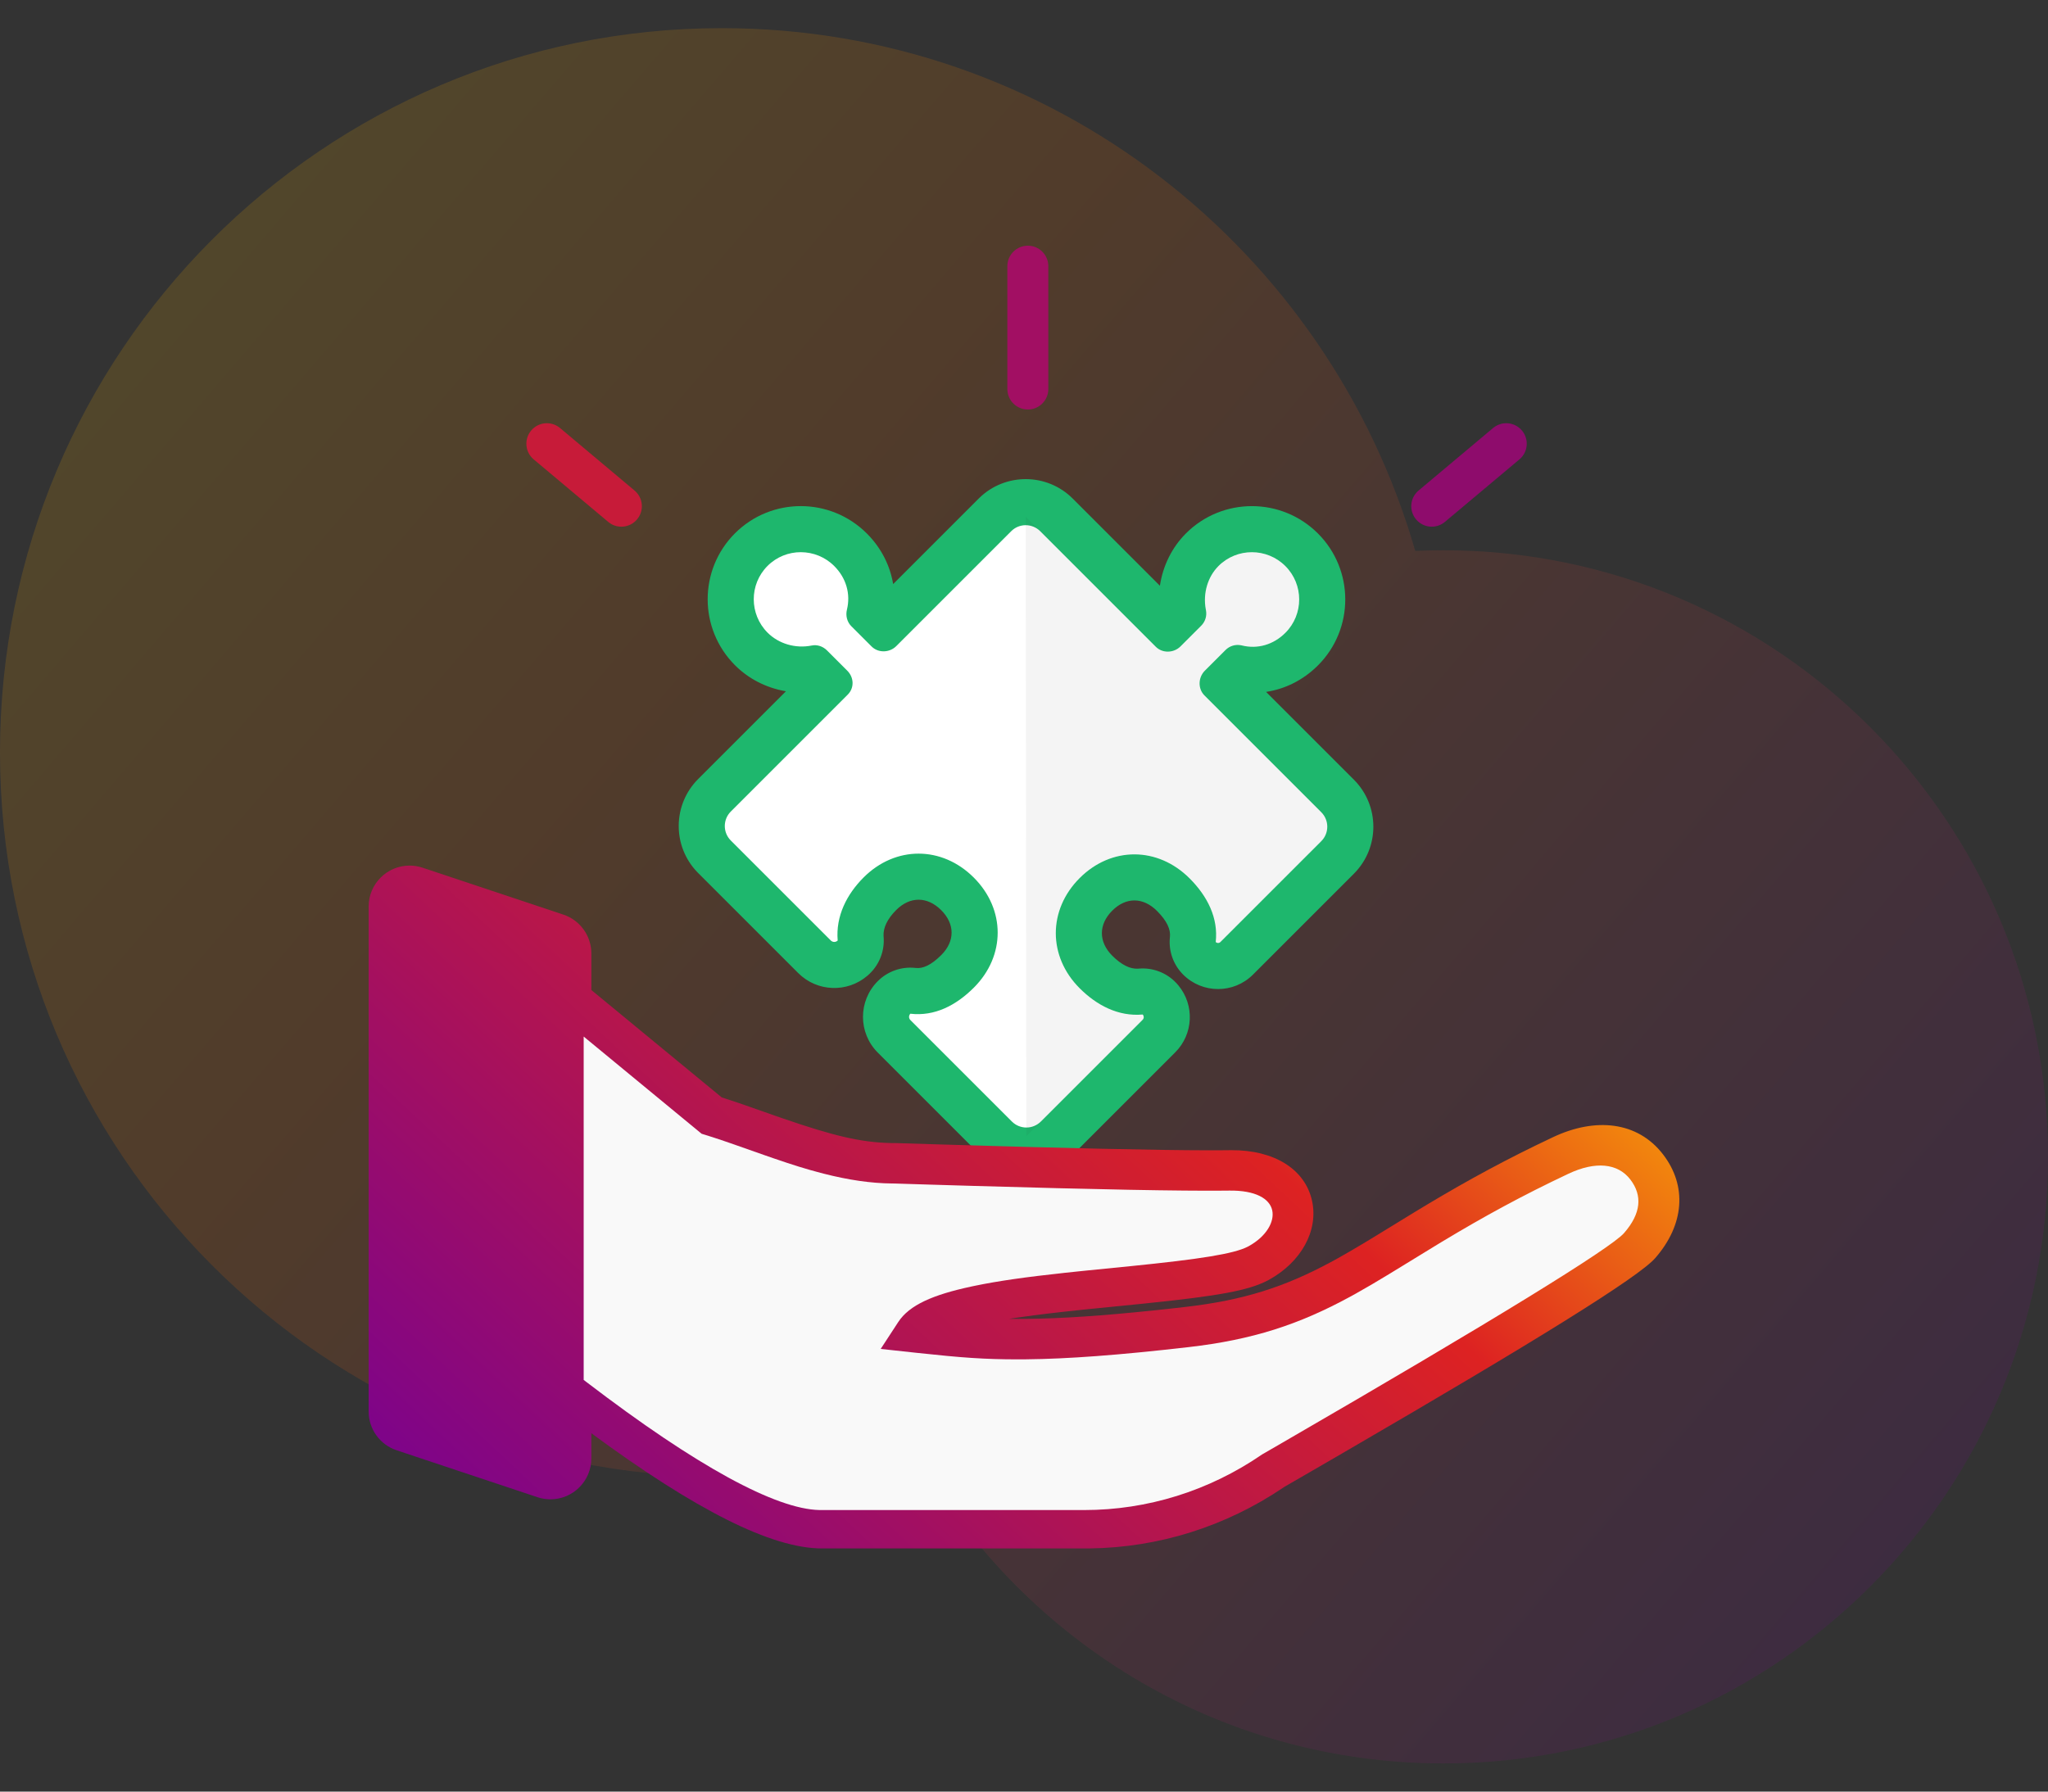
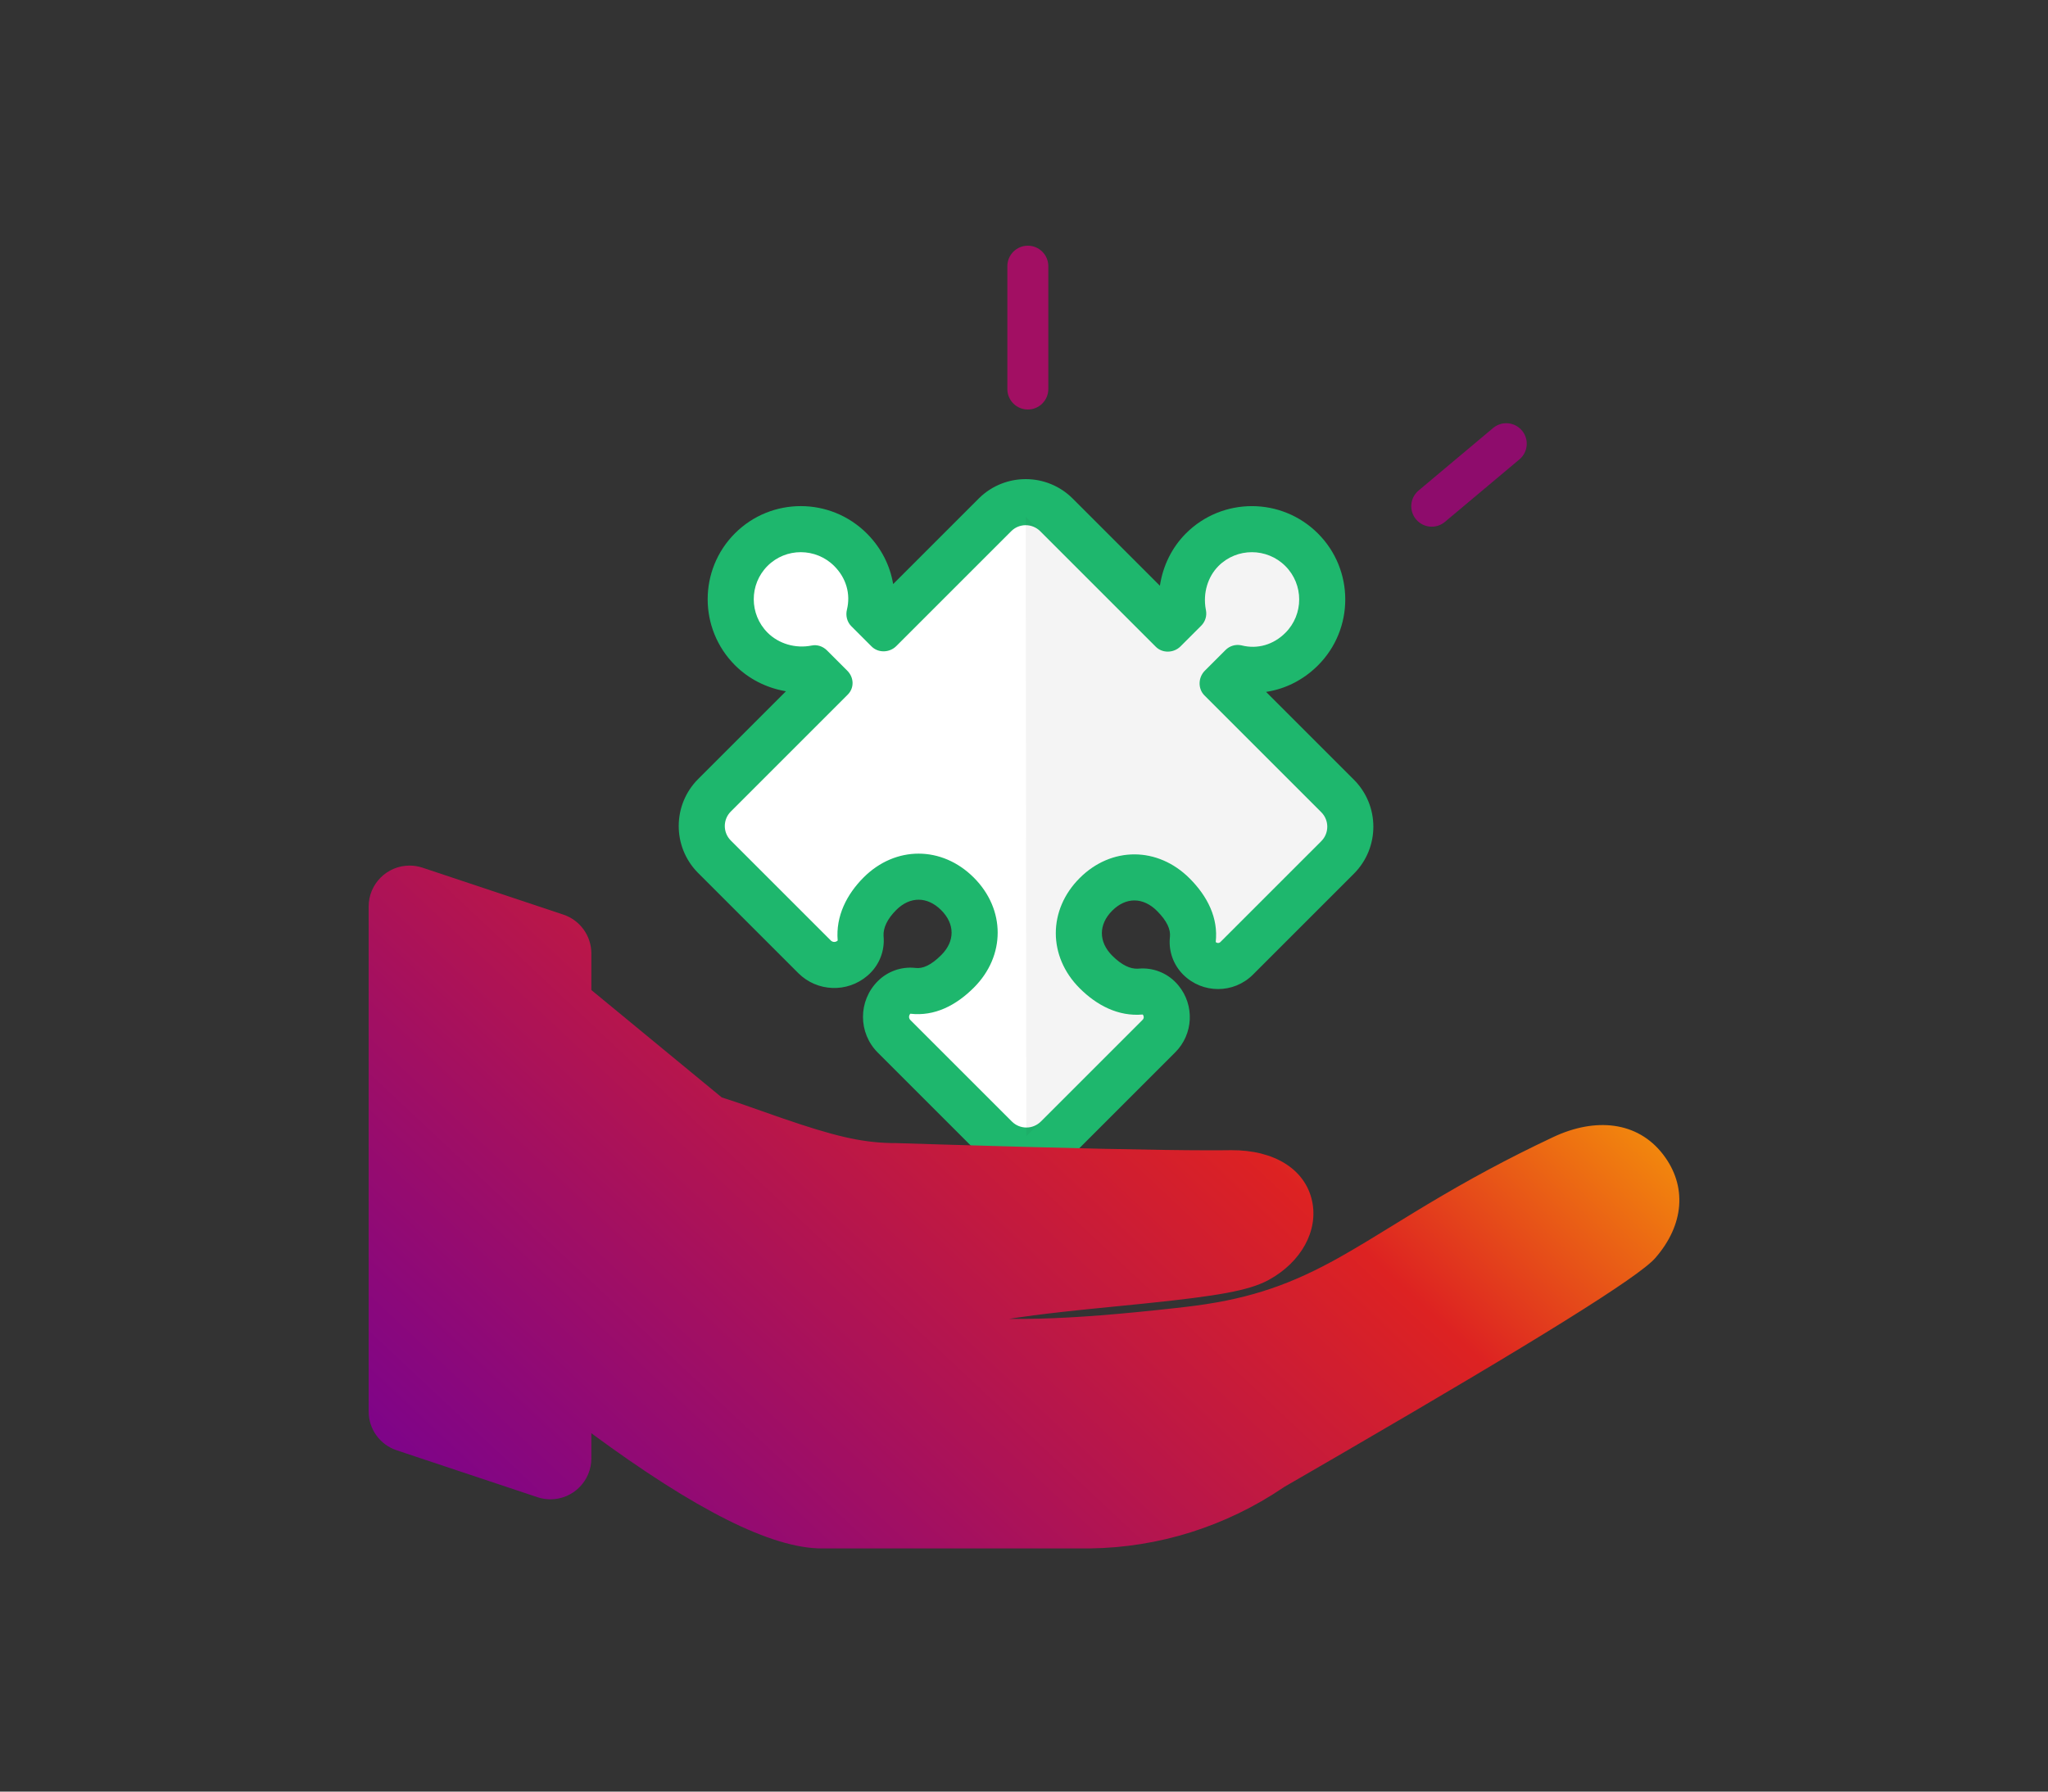
<svg xmlns="http://www.w3.org/2000/svg" width="800px" height="700px" viewBox="0 0 800 700" version="1.1">
  <rect x="0" y="0" width="800" height="700" fill="#333333" stroke="none" />
  <title>pricing</title>
  <desc>Created with Sketch.</desc>
  <defs>
    <linearGradient x1="0%" y1="14.087%" x2="100%" y2="85.913%" id="linearGradient-1">
      <stop stop-color="#FFC500" offset="0%" />
      <stop stop-color="#FB6E00" offset="32.988%" />
      <stop stop-color="#720096" offset="100%" />
    </linearGradient>
    <linearGradient x1="113.87%" y1="34.754%" x2="-2.688%" y2="99.227%" id="linearGradient-2">
      <stop stop-color="#FFC500" offset="0%" />
      <stop stop-color="#DD2222" offset="32.988%" />
      <stop stop-color="#720096" offset="100%" />
    </linearGradient>
  </defs>
  <g id="pricing" stroke="none" stroke-width="1" fill="none" fill-rule="evenodd">
-     <path d="M281.943,11 C410.432,11 518.846,97.273 552.827,215.256 C556.486,215.086 560.176,215 563.885,215 C694.288,215 800,321.109 800,452 C800,582.891 694.288,689 563.885,689 C474.97,689 397.534,639.668 357.261,566.784 C333.29,573.444 308.03,577 281.943,577 C126.23,577 0,450.297 0,294 C0,137.703 126.23,11 281.943,11 Z" id="Combined-Shape-Copy" fill-opacity="0.15" fill="url(#linearGradient-1)" />
    <g id="Group" transform="translate(144, 96)">
      <path d="M143.088,112.384 C157.31,98.162 180.389,98.218 194.611,112.44 L194.966,112.8 C200.252,118.226 203.636,124.897 204.85,131.994 L204.885,132.21 L238.279,98.816 L238.585,98.515 C248.761,88.664 264.996,88.764 275.048,98.816 L309.089,132.856 L309.148,132.468 C310.347,124.939 313.809,117.857 319.263,112.402 C333.489,98.177 356.597,98.214 370.827,112.444 C385.046,126.663 385.053,149.756 370.835,163.974 L370.475,164.329 C364.929,169.733 358.089,173.153 350.817,174.292 L350.563,174.329 L384.851,208.618 C395.004,218.771 395.004,235.234 384.851,245.387 L345.451,284.788 C337.916,292.322 325.701,292.322 318.167,284.788 C314.392,281.013 312.493,275.763 312.966,270.46 L313.006,270.062 C313.327,267.184 311.875,263.833 307.96,259.919 C302.519,254.477 295.817,254.455 290.469,259.803 C285.074,265.198 285.072,272.003 290.474,277.405 C294.14,281.071 297.516,282.637 300.492,282.476 L300.754,282.457 C306.231,281.969 311.624,284.012 315.401,287.989 L315.762,288.38 C315.955,288.592 316.143,288.809 316.325,289.03 C322.691,296.74 322.182,308.056 315.078,315.16 L275.312,354.926 C265.159,365.08 248.696,365.08 238.543,354.926 L198.887,315.27 C191.175,307.559 191.175,295.056 198.887,287.345 C202.687,283.545 207.98,281.647 213.317,282.154 L213.707,282.195 C216.494,282.521 219.731,281.106 223.689,277.148 C229.068,271.769 229.063,265.015 223.659,259.613 C218.231,254.184 211.461,254.174 206.087,259.549 C202.555,263.08 200.98,266.552 201.139,269.645 L201.159,269.925 C201.623,275.327 199.628,280.643 195.741,284.403 L195.345,284.776 C195.174,284.934 195.001,285.088 194.825,285.239 C186.946,291.987 175.175,291.559 167.812,284.195 L128.74,245.123 L128.438,244.816 C118.587,234.641 118.688,218.406 128.74,208.353 L163.01,174.082 L162.636,174.019 C155.311,172.719 148.45,169.259 143.121,163.93 C128.895,149.704 128.863,126.609 143.088,112.384 Z" id="Path" fill="#1EB76D" fill-rule="nonzero" />
      <path d="M155.816,125.112 C148.626,132.301 148.646,143.999 155.849,151.202 C160.168,155.521 166.714,157.487 173.05,156.217 C175.253,155.775 177.458,156.539 179.049,158.13 L186.984,166.065 C189.607,168.688 189.769,172.78 187.151,175.397 L141.468,221.081 C138.343,224.206 138.343,229.271 141.468,232.395 L180.54,271.467 C181.246,272.173 182.37,272.207 183.116,271.568 L183.225,271.467 C182.407,261.955 186.767,253.412 193.359,246.821 C205.771,234.408 223.939,234.436 236.386,246.883 C248.817,259.311 248.83,277.463 236.417,289.876 C229.435,296.858 221.037,301.176 211.615,300.073 C210.933,300.755 210.933,301.86 211.615,302.542 L251.271,342.198 C254.395,345.322 259.46,345.322 262.584,342.198 L302.35,302.432 C302.882,301.9 302.913,301.057 302.444,300.489 L302.35,300.386 C292.777,301.238 284.348,296.735 277.746,290.133 C265.306,277.693 265.326,259.49 277.741,247.075 C290.15,234.666 308.249,234.751 320.688,247.191 C327.688,254.19 331.942,262.681 330.895,272.06 C331.399,272.564 332.218,272.564 332.723,272.06 L372.123,232.659 C375.247,229.535 375.247,224.47 372.123,221.346 L326.483,175.706 C323.86,173.083 324.012,168.678 326.63,166.06 L334.745,157.945 C336.343,156.347 338.637,155.667 340.842,156.124 L341.096,156.182 C347.245,157.707 353.446,155.908 358.107,151.246 C365.294,144.06 365.29,132.363 358.099,125.172 C350.89,117.962 339.178,117.943 331.991,125.13 C327.763,129.358 325.868,135.786 326.998,141.99 L327.072,142.377 C327.519,144.581 326.833,146.859 325.246,148.447 L317.131,156.562 C314.513,159.179 310.108,159.331 307.485,156.708 L262.321,111.544 C259.196,108.42 254.131,108.42 251.007,111.544 L206.111,156.44 C203.493,159.058 199.088,159.21 196.465,156.587 L188.528,148.65 C186.865,146.987 186.269,144.498 186.83,142.217 C188.338,136.083 186.559,129.844 181.883,125.168 C174.681,117.965 162.998,117.929 155.816,125.112 Z" id="Path" fill="#FFFFFF" fill-rule="nonzero" />
      <path d="M302.45,300.496 L302.35,300.386 C292.777,301.238 284.348,296.735 277.746,290.133 C265.306,277.693 265.326,259.49 277.741,247.075 C290.15,234.666 308.249,234.751 320.688,247.191 C327.688,254.19 331.942,262.681 330.895,272.06 C331.399,272.564 332.218,272.564 332.723,272.06 L372.123,232.659 C375.247,229.535 375.247,224.47 372.123,221.346 L326.483,175.706 C323.86,173.083 324.012,168.678 326.63,166.06 L334.745,157.945 C336.341,156.349 338.63,155.669 340.832,156.122 L341.096,156.182 C347.245,157.707 353.446,155.908 358.107,151.246 C365.294,144.06 365.29,132.363 358.099,125.172 C350.89,117.962 339.178,117.943 331.991,125.13 C327.675,129.446 325.79,136.055 327.072,142.377 C327.519,144.581 326.833,146.859 325.246,148.447 L317.131,156.562 C314.513,159.179 310.108,159.331 307.485,156.708 L256.664,105.887 L256.927,347.855 L302.35,302.432 C302.88,301.902 302.913,301.064 302.45,300.496 L302.45,300.496 Z" id="Path" fill-opacity="0.05" fill="#231F20" />
      <path d="M16,242.199 C17.72,242.199 19.428,242.476 21.06,243.02 L76.06,261.353 C82.593,263.531 87,269.645 87,276.532 L87,290.827 L137.935,332.782 L139.668,333.334 L140.881,333.728 C141.493,333.928 142.116,334.135 142.766,334.353 L144.105,334.805 L147.265,335.892 L158.594,339.872 L161.598,340.915 C181.181,347.66 191.973,350.318 203.753,350.598 L204.196,350.608 L205.053,350.62 L206.017,350.624 L222.413,351.129 C272.648,352.649 307.92,353.418 328.157,353.437 L331.461,353.433 L334.624,353.413 L336.967,353.388 C353.811,353.311 365.834,360.853 368.529,373.217 C371.071,384.881 364.231,397.145 351.668,404.042 L351.204,404.292 C343.605,408.285 331.551,410.35 304.431,413.163 L299.968,413.62 L281.061,415.506 L278.115,415.811 C268.799,416.786 261.186,417.688 254.634,418.63 L253.96,418.728 L252.093,419.006 L250.222,419.298 L251.375,419.308 L253.971,419.318 L255.773,419.314 L257.145,419.303 C270.499,419.167 286.409,418.125 307.284,415.933 L311.674,415.463 L314.91,415.106 L319.043,414.637 C341.738,412.029 357.778,406.854 375.814,397.142 L377.124,396.431 L378.711,395.555 C381.908,393.775 385.268,391.812 389.309,389.377 L389.989,388.967 L393.143,387.05 L408.624,377.567 L409.726,376.897 L413.381,374.691 C429.81,364.856 444.798,356.726 462.702,348.283 C479.071,340.564 495.617,342.021 505.644,355.063 C515.096,367.358 513.955,382.539 502.559,395.565 C496.071,402.981 456.536,427.561 380.422,471.782 L378.104,473.128 L368.206,478.866 L357.717,484.931 L357.218,485.269 C334.744,500.419 308.706,508.63 281.82,508.988 L280.893,508.997 L279.985,509 L177.103,509 C157.352,509 127.695,493.975 87,463.992 L87,473.801 C87,482.638 79.837,489.801 71,489.801 C69.28,489.801 67.572,489.524 65.94,488.98 L10.94,470.647 C4.407,468.469 -5.68434189e-14,462.355 -5.68434189e-14,455.468 L-5.68434189e-14,258.199 C-5.68434189e-14,249.362 7.163,242.199 16,242.199 Z" id="Path" fill="url(#linearGradient-2)" fill-rule="nonzero" />
-       <path d="M398.553,401.84 L417.988,389.944 L419.2,389.211 L419.2,389.211 C435.815,379.204 450.725,371.071 468.668,362.603 C479.153,357.655 487.913,358.427 492.842,364.842 C497.63,371.075 497.102,378.105 490.376,385.798 C485.225,391.69 439.355,419.963 357.005,467.643 L349.007,472.269 L348.766,472.434 C328.169,486.522 304.206,494 279.491,494 L176.662,494 L176.134,493.995 C159.092,493.655 128.279,477.015 85.097,443.993 L84,443.153 L84,309 L130.069,346.976 L133.335,347.995 L134.965,348.518 C137.471,349.331 140.097,350.228 144.019,351.603 L154.46,355.28 L158.304,356.613 C165.781,359.183 170.813,360.748 176.455,362.232 L177.881,362.6 C187.4,365.02 196.078,366.322 204.536,366.408 L205.298,366.413 L219.005,366.837 L236.085,367.345 C284.415,368.747 317.155,369.366 334.385,369.201 L336.141,369.181 C346.56,369.039 351.981,372.394 352.959,376.885 C353.925,381.32 350.709,387.089 343.74,390.918 L343.414,391.091 C337.944,393.898 324.976,395.941 297.658,398.703 L280.785,400.384 L277.197,400.752 L271.935,401.309 C256.673,402.963 245.999,404.466 236.629,406.411 L235.329,406.686 C220.539,409.868 211.237,413.862 206.889,420.523 L200.022,431.045 L214.233,432.589 C231.878,434.489 240.648,435.121 253.48,435.123 L255.361,435.118 L256.664,435.108 C273.044,434.949 292.899,433.49 320.283,430.34 C345.335,427.459 363.4,421.543 383.466,410.611 L384.475,410.059 L385.531,409.474 C389.416,407.311 393.479,404.922 398.553,401.84 Z" id="Path" fill="#F9F9F9" fill-rule="nonzero" />
      <path d="M257.5,0 C261.835,0 265.365,3.448 265.496,7.751 L265.5,8 L265.5,56 C265.5,60.418 261.918,64 257.5,64 C253.165,64 249.635,60.552 249.504,56.249 L249.5,56 L249.5,8 C249.5,3.582 253.082,0 257.5,0 Z" id="Line-7-Copy" fill="#A20F63" fill-rule="nonzero" />
      <path d="M432.402,69.116 C434.611,65.29 439.504,63.979 443.33,66.188 C447.08,68.353 448.414,73.095 446.387,76.885 L446.258,77.116 L427.258,110.025 C425.049,113.851 420.157,115.162 416.33,112.953 C412.58,110.788 411.246,106.046 413.274,102.256 L413.402,102.025 L432.402,69.116 Z" id="Line-7-Copy" fill="#8E0C6C" fill-rule="nonzero" transform="translate(429.83, 89.571) rotate(20) translate(-429.83, -89.571) " />
-       <path d="M70.67,66.188 C74.42,64.023 79.194,65.239 81.462,68.89 L81.598,69.116 L100.598,102.025 C102.807,105.851 101.496,110.744 97.67,112.953 C93.92,115.118 89.146,113.903 86.877,110.252 L86.742,110.025 L67.742,77.116 C65.532,73.29 66.843,68.397 70.67,66.188 Z" id="Line-7-Copy" fill="#C71B39" fill-rule="nonzero" transform="translate(84.17, 89.571) rotate(-20) translate(-84.17, -89.571) " />
    </g>
  </g>
</svg>